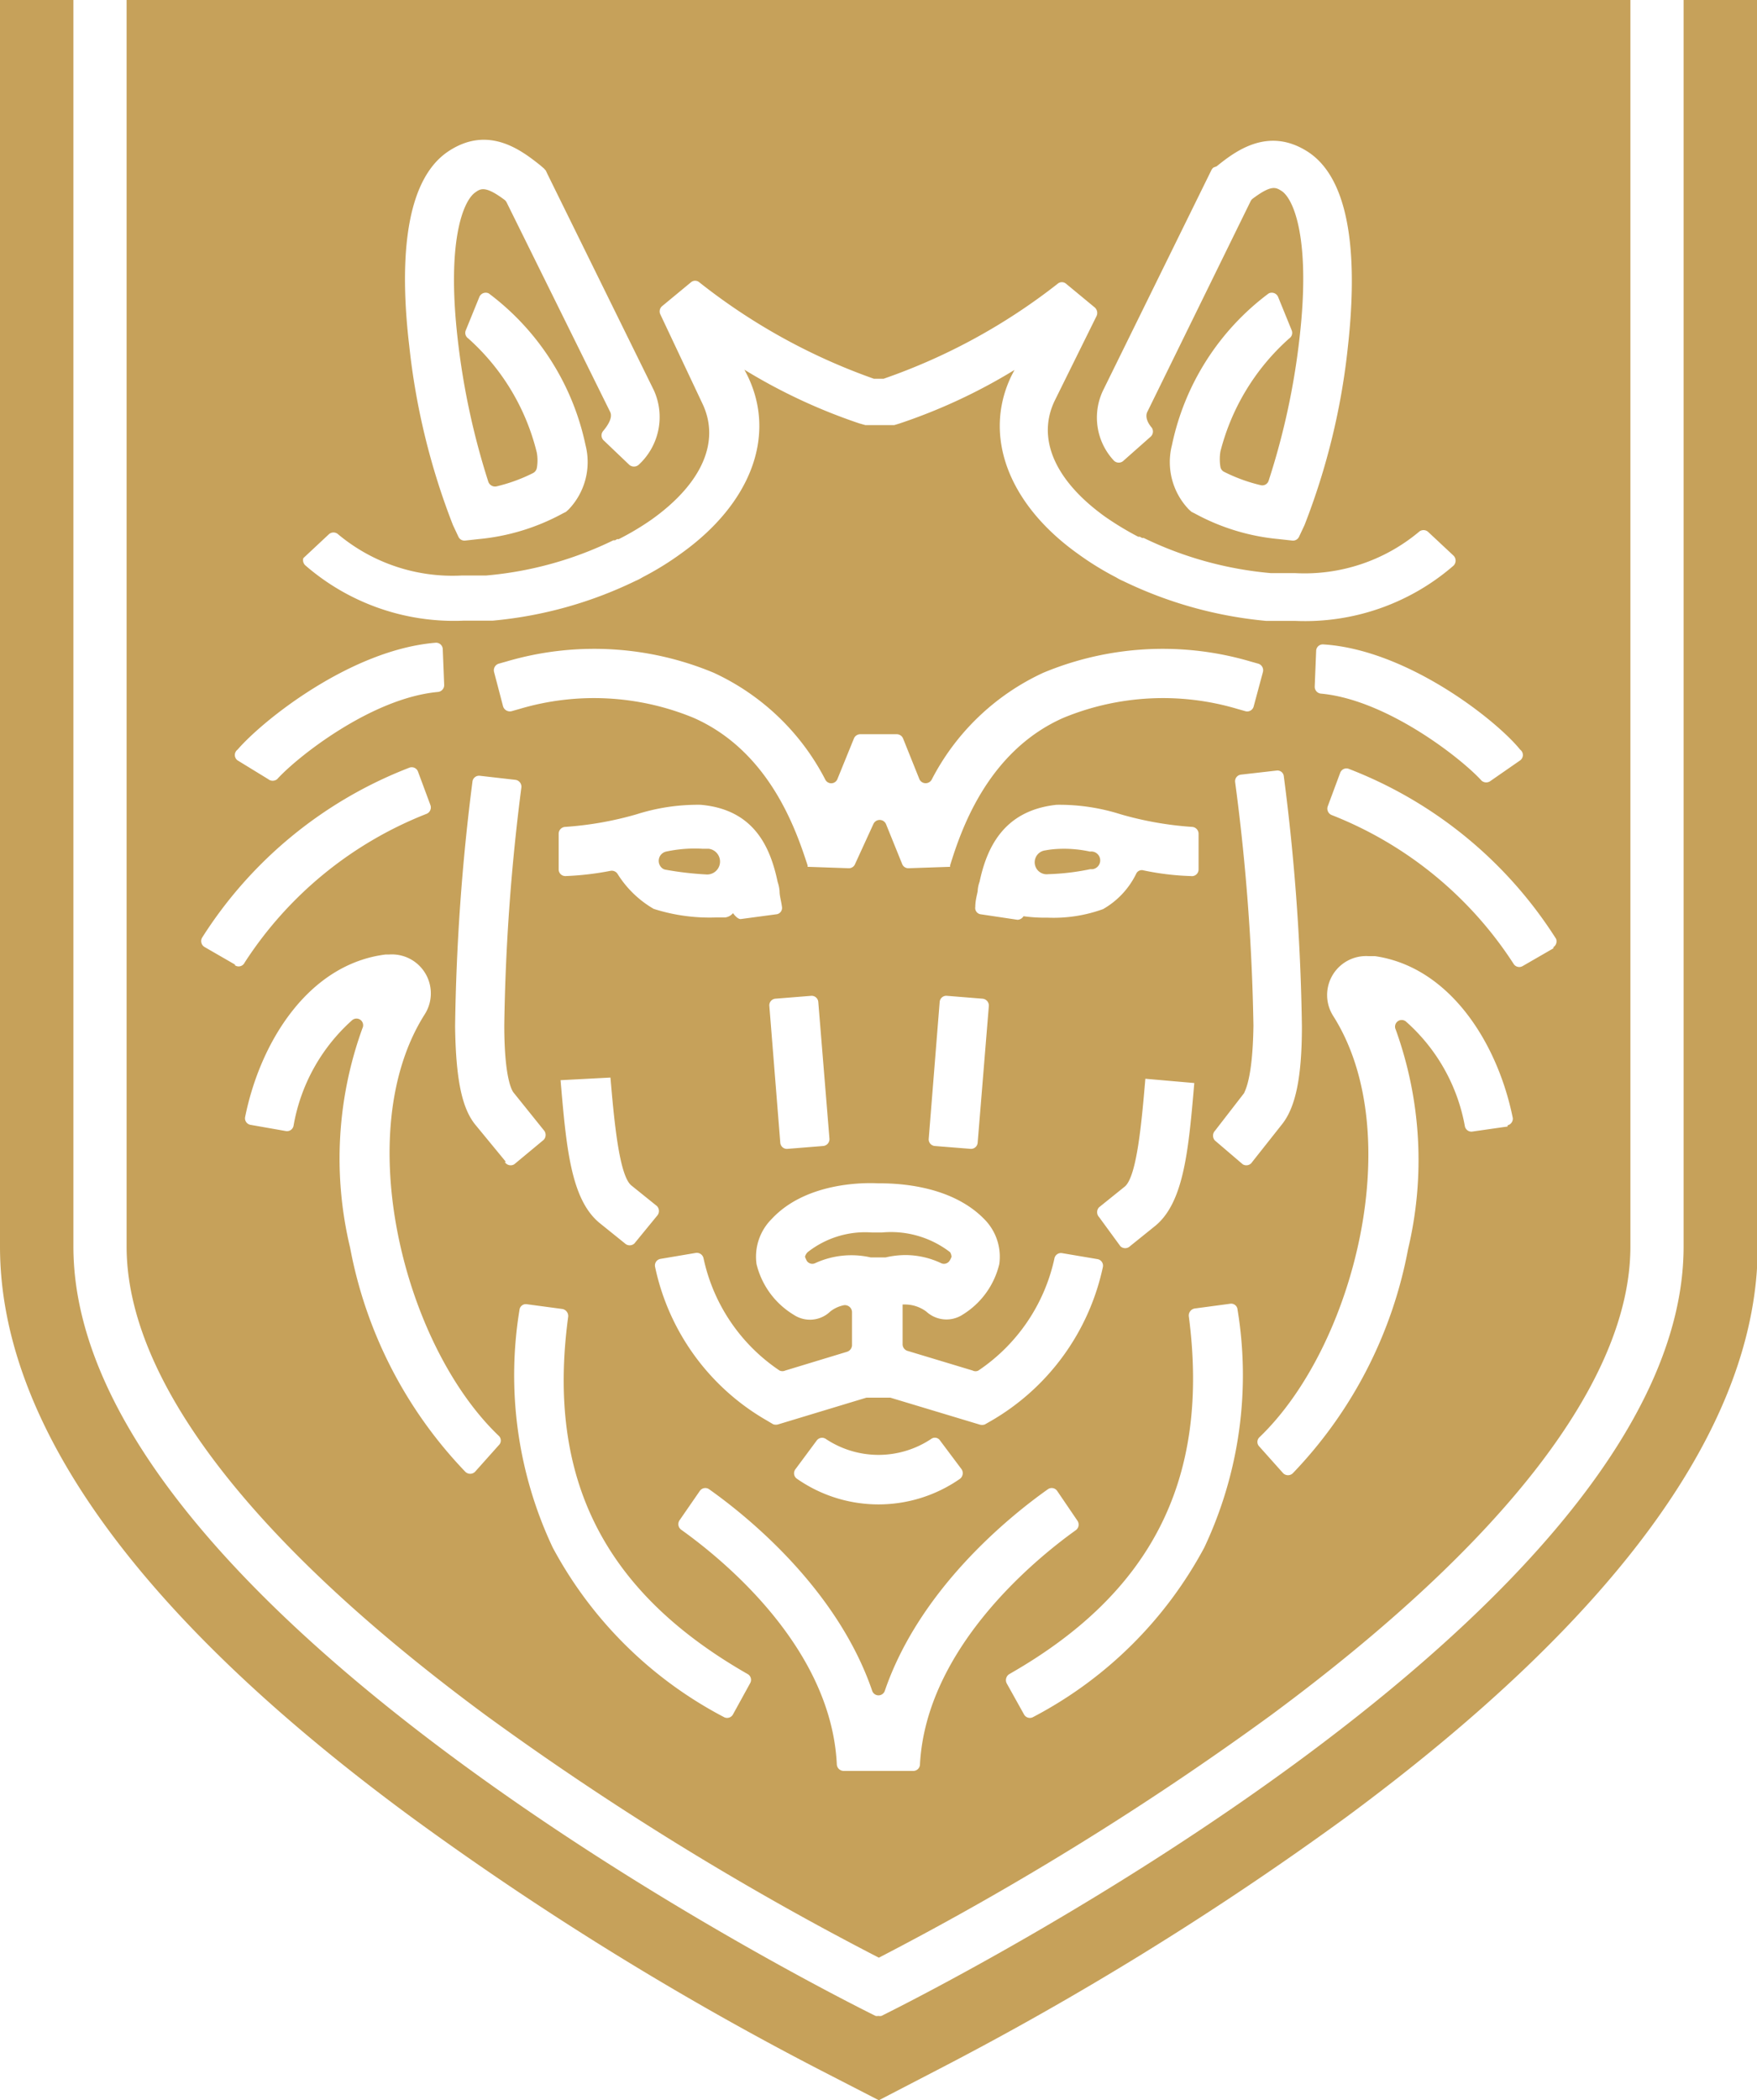
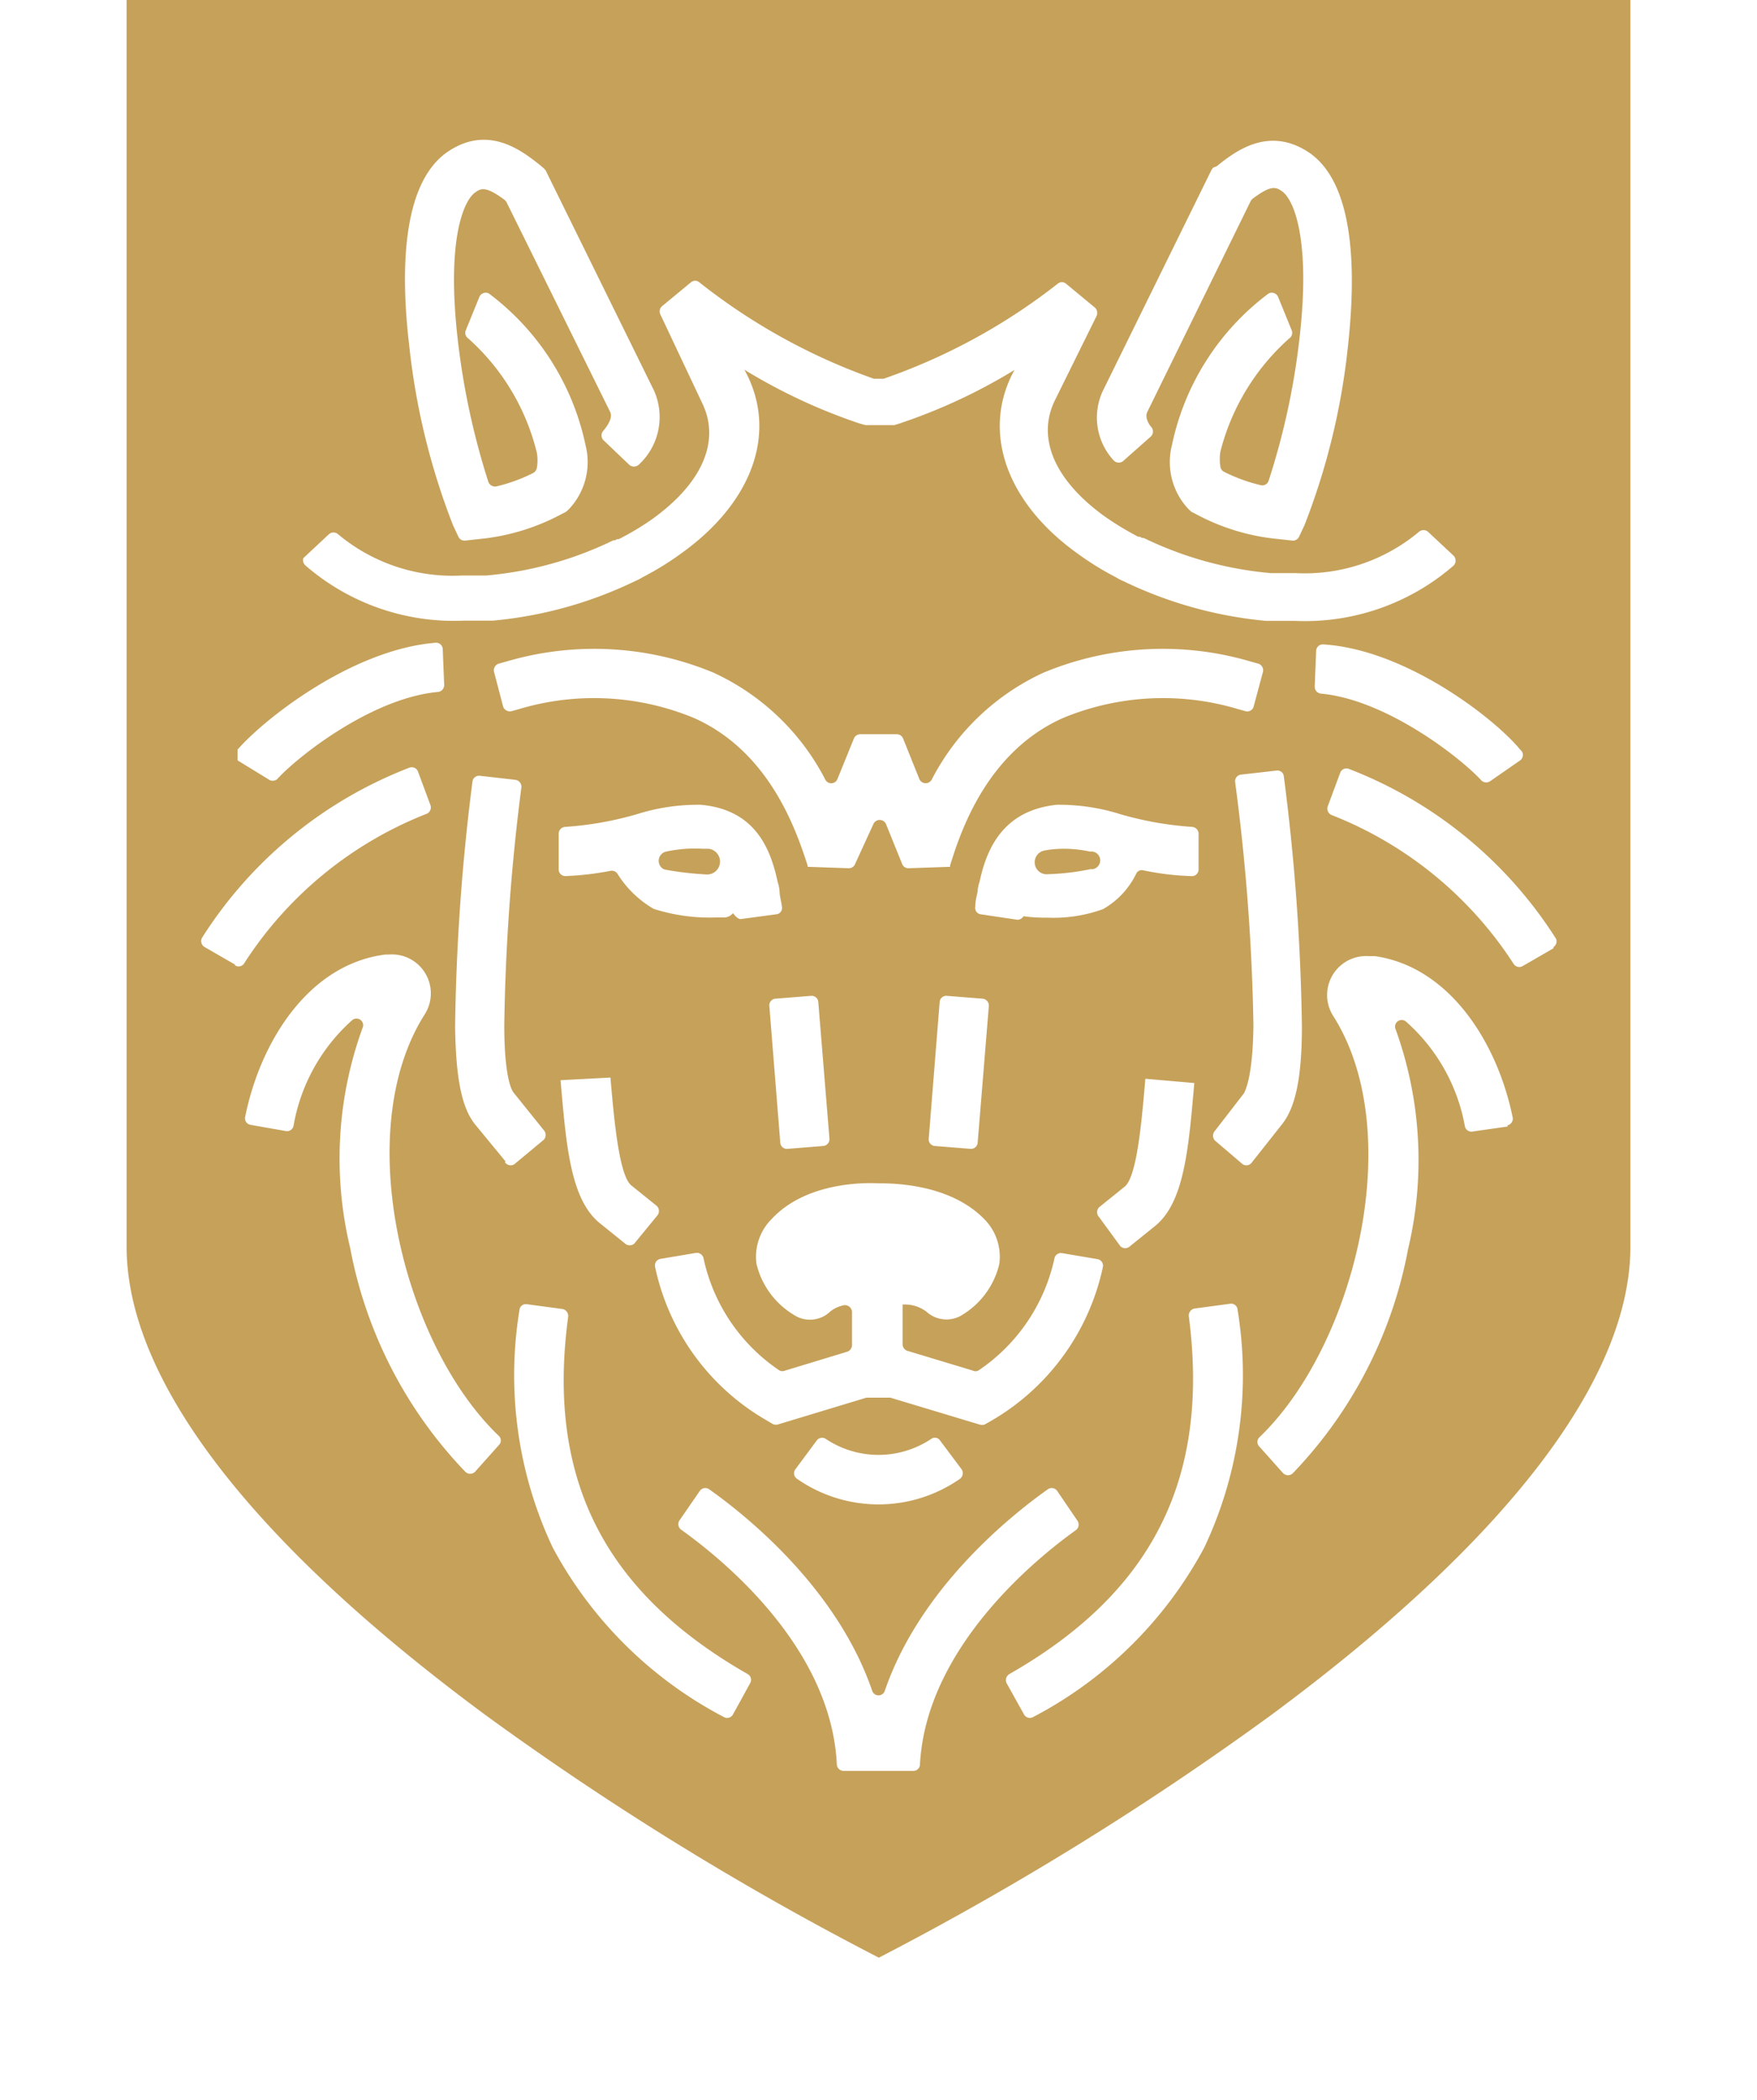
<svg xmlns="http://www.w3.org/2000/svg" viewBox="0 0 73.97 88.39">
  <defs>
    <style>.cls-1{fill:#c6a15a;}</style>
  </defs>
  <title>the-mystique-header-shield-only</title>
  <g id="Layer_2" data-name="Layer 2">
    <g id="Isolation_Mode" data-name="Isolation Mode">
      <path class="cls-1" d="M45.89,35.84a5.1,5.1,0,0,0-1.4-.11,3.86,3.86,0,0,0-.49.06.49.49,0,0,0,.13,1,10,10,0,0,0,1.77-.21l.1,0,0,0A.35.35,0,0,0,45.89,35.84Z" />
      <path class="cls-1" d="M29.83,35.72l-.26,0a5.72,5.72,0,0,0-1.53.12.4.4,0,0,0-.16.7h0a.31.31,0,0,0,.13.06,13.52,13.52,0,0,0,1.7.2A.53.53,0,0,0,29.83,35.72Z" />
-       <path class="cls-1" d="M39.62,53.16a.28.28,0,0,0,.35-.09.73.73,0,0,0,.09-.18A.43.43,0,0,0,40,52.7a4.08,4.08,0,0,0-2.87-.83h-.42A3.92,3.92,0,0,0,34,52.7a.43.43,0,0,0-.11.19,1.12,1.12,0,0,0,.08.18.28.28,0,0,0,.35.09,3.65,3.65,0,0,1,2.34-.24h.62a3.74,3.74,0,0,1,.81-.1A3.54,3.54,0,0,1,39.62,53.16Z" />
-       <path class="cls-1" d="M5.33,0V52.46c0,5.6,5.23,12.43,15.14,19.74A126.46,126.46,0,0,0,37,82.39,127.94,127.94,0,0,0,53.5,72.19c9.9-7.32,15.14-14.14,15.14-19.73V0ZM64,31.55A.28.28,0,0,1,64,32l-1.24.86a.3.3,0,0,1-.38,0c-.84-.93-4-3.42-6.78-3.67a.29.29,0,0,1-.25-.3l.06-1.5a.28.28,0,0,1,.3-.27C59.24,27.34,63,30.31,64,31.55ZM46.44,16.43,51,7.16a.31.31,0,0,1,.09-.11L51.22,7c.76-.61,2.16-1.71,3.86-.6,2,1.32,2,5.16,1.67,8.16a28.92,28.92,0,0,1-1.83,7.54l-.23.49a.28.28,0,0,1-.29.16l-.54-.06a9.11,9.11,0,0,1-3.56-1.08l-.14-.07-.11-.1a2.88,2.88,0,0,1-.71-2.71,10.69,10.69,0,0,1,4.07-6.38.29.29,0,0,1,.4.15l.57,1.4a.28.28,0,0,1-.1.34A9.51,9.51,0,0,0,51.38,19a2,2,0,0,0,0,.65.29.29,0,0,0,.16.21,7,7,0,0,0,1.54.56.28.28,0,0,0,.33-.19,30.42,30.42,0,0,0,1.3-6c.48-4.18-.25-5.86-.75-6.19-.25-.16-.43-.27-1.22.32a.31.31,0,0,0-.09.11L48.3,17.34c-.09.19,0,.44.19.66a.29.29,0,0,1-.05.38l-1.13,1a.29.29,0,0,1-.42,0A2.65,2.65,0,0,1,46.44,16.43ZM18.89,6.36c1.7-1.12,3.1,0,3.86.6l.15.13.08.09.07.15,4.48,9.1a2.73,2.73,0,0,1-.63,3.12.3.3,0,0,1-.42,0L25.4,18.52a.29.29,0,0,1,0-.39c.2-.24.4-.56.29-.79L21.33,8.52a.31.31,0,0,0-.09-.11c-.79-.59-1-.48-1.22-.32-.5.33-1.23,2-.75,6.19a31.12,31.12,0,0,0,1.29,6,.3.3,0,0,0,.34.19,7,7,0,0,0,1.54-.56.31.31,0,0,0,.16-.21,1.83,1.83,0,0,0,0-.65,9.44,9.44,0,0,0-2.89-4.81.28.28,0,0,1-.1-.34l.57-1.4a.29.29,0,0,1,.4-.15,10.74,10.74,0,0,1,4.07,6.38,2.88,2.88,0,0,1-.71,2.71l-.11.1-.14.07a9.16,9.16,0,0,1-3.56,1.08l-.54.06a.28.28,0,0,1-.29-.16l-.23-.49a29.26,29.26,0,0,1-1.84-7.54C16.87,11.52,16.88,7.68,18.89,6.36ZM12.77,23.49l1.07-1a.29.29,0,0,1,.4,0,7.51,7.51,0,0,0,5.21,1.73l.83,0h.19a15.2,15.2,0,0,0,5.35-1.48l.07,0,.09-.05.07,0a11.34,11.34,0,0,0,1.39-.83c2.13-1.52,2.9-3.3,2.12-4.9L27.8,13.23a.29.29,0,0,1,.08-.35l1.21-1a.27.27,0,0,1,.35,0,25.51,25.51,0,0,0,7.35,4.06l.14,0h.14l.13,0a25.27,25.27,0,0,0,7.33-4,.27.27,0,0,1,.35,0l1.21,1a.31.31,0,0,1,.08.35l-1.76,3.56c-.78,1.6,0,3.38,2.12,4.9a12.77,12.77,0,0,0,1.39.84l.07,0,.09.05.07,0a15.32,15.32,0,0,0,5.35,1.48h.18l.84,0a7.51,7.51,0,0,0,5.21-1.73.29.29,0,0,1,.4,0l1.07,1a.3.3,0,0,1,0,.41,9.54,9.54,0,0,1-6.68,2.33l-.94,0-.28,0a17.46,17.46,0,0,1-6-1.67,2.29,2.29,0,0,1-.31-.16,12.39,12.39,0,0,1-1.62-1c-2.95-2.11-4-5-2.78-7.5l.12-.23a23.6,23.6,0,0,1-4.86,2.26l-.2.06-.12,0-.2,0h-.6l-.21,0h-.09l-.25-.07a23.71,23.71,0,0,1-4.84-2.26l.12.23c1.24,2.52.17,5.39-2.78,7.5a12.39,12.39,0,0,1-1.62,1,2.29,2.29,0,0,1-.31.16,17.34,17.34,0,0,1-6,1.67l-.28,0-.94,0a9.54,9.54,0,0,1-6.68-2.33A.3.3,0,0,1,12.77,23.49ZM37.48,58.82h-1l-3.7,1.12a.36.36,0,0,1-.23,0l-.27-.16a9.78,9.78,0,0,1-4.7-6.46.28.28,0,0,1,.23-.34l1.48-.25a.29.29,0,0,1,.33.23,7.6,7.6,0,0,0,3.2,4.72.29.29,0,0,0,.24,0l2.6-.79a.3.3,0,0,0,.21-.27V55.22a.3.3,0,0,0-.34-.29,1.38,1.38,0,0,0-.57.26,1.23,1.23,0,0,1-.86.35,1.24,1.24,0,0,1-.69-.21,3.44,3.44,0,0,1-1.56-2.13,2.24,2.24,0,0,1,.64-1.9c1.44-1.55,3.9-1.53,4.47-1.5h0c.58,0,3,0,4.47,1.5a2.24,2.24,0,0,1,.64,1.9,3.43,3.43,0,0,1-1.53,2.12A1.25,1.25,0,0,1,39,55.2a1.51,1.51,0,0,0-.91-.3H38v1.67a.29.29,0,0,0,.2.28l2.75.83a.26.26,0,0,0,.24,0,7.63,7.63,0,0,0,3.2-4.71.28.28,0,0,1,.33-.23l1.48.25a.28.28,0,0,1,.23.34,9.86,9.86,0,0,1-4.69,6.46l-.28.16a.36.36,0,0,1-.23,0Zm2.93,3.42a6,6,0,0,1-6.85,0,.28.28,0,0,1-.07-.41l.89-1.2a.28.28,0,0,1,.39-.07,4,4,0,0,0,4.43,0,.26.26,0,0,1,.38.07l.9,1.2A.3.3,0,0,1,40.41,62.24ZM32.67,38.48l-1.49.2c-.15,0-.32-.25-.32-.25a.51.51,0,0,1-.32.18h-.36a7.72,7.72,0,0,1-2.66-.36A4.39,4.39,0,0,1,26,36.78a.29.29,0,0,0-.3-.13,12.39,12.39,0,0,1-1.89.22.28.28,0,0,1-.29-.28v-1.5a.29.29,0,0,1,.28-.29,14.25,14.25,0,0,0,3-.53,8.5,8.5,0,0,1,2.7-.4c2.28.2,2.94,1.83,3.24,3.25a1.59,1.59,0,0,1,.08.39c0,.2.07.41.1.65A.27.27,0,0,1,32.67,38.48Zm1.48,3.43a.28.28,0,0,1,.3.26l.47,5.75a.29.29,0,0,1-.27.31l-1.49.12a.28.28,0,0,1-.31-.26l-.46-5.75a.28.28,0,0,1,.26-.31ZM25.7,45.35v0c.15,1.74.36,4.12.88,4.54l1.08.87a.3.3,0,0,1,0,.41l-.95,1.16a.29.29,0,0,1-.4,0l-1.08-.87c-1.2-1-1.39-3.18-1.63-6v0Zm13.4,2.57.46-5.75a.28.28,0,0,1,.31-.26l1.49.12a.29.29,0,0,1,.27.31l-.47,5.75a.28.28,0,0,1-.3.26l-1.5-.12A.28.28,0,0,1,39.1,47.92Zm7.17,3.3a.3.3,0,0,1,0-.41l1.08-.87c.52-.42.72-2.8.87-4.54v0l2.06.18v0c-.24,2.79-.43,5-1.63,6l-1.08.87a.29.29,0,0,1-.4,0Zm3.87-14.35a11.29,11.29,0,0,1-2-.24.26.26,0,0,0-.31.15,3.46,3.46,0,0,1-1.39,1.48,6.12,6.12,0,0,1-2.35.36,6.46,6.46,0,0,1-1-.06.31.31,0,0,1-.25.15l-1.54-.23a.27.27,0,0,1-.24-.32c0-.24.06-.45.1-.65a1.35,1.35,0,0,1,.08-.4c.3-1.41,1-3,3.24-3.24a8.54,8.54,0,0,1,2.7.4,14.25,14.25,0,0,0,3,.53.29.29,0,0,1,.28.29v1.5A.28.28,0,0,1,50.14,36.87Zm-5.37-6.66C41.55,31.63,40.44,35,40,36.42l0,.06-1.75.06a.28.28,0,0,1-.27-.18l-.68-1.68a.29.29,0,0,0-.53,0L36,36.36a.28.28,0,0,1-.27.18L34,36.48l0-.06c-.47-1.44-1.58-4.79-4.8-6.21a11,11,0,0,0-7.34-.37l-.32.09a.3.3,0,0,1-.36-.2l-.38-1.45a.29.29,0,0,1,.2-.35l.32-.09a13.08,13.08,0,0,1,8.72.47,10,10,0,0,1,4.7,4.49.28.28,0,0,0,.51,0l.7-1.72a.29.29,0,0,1,.27-.18h1.53a.29.29,0,0,1,.27.18l.69,1.72a.29.29,0,0,0,.52,0,10,10,0,0,1,4.7-4.49,13.08,13.08,0,0,1,8.72-.47l.32.09a.29.29,0,0,1,.2.35l-.39,1.45a.28.28,0,0,1-.35.2l-.32-.09A11,11,0,0,0,44.77,30.21ZM10,31.55c1.07-1.24,4.78-4.21,8.34-4.5a.28.28,0,0,1,.3.27l.06,1.5a.29.29,0,0,1-.25.3c-2.8.25-5.94,2.74-6.78,3.67a.3.3,0,0,1-.38,0L10,32A.28.28,0,0,1,10,31.55Zm-.08,9.06-1.3-.75a.29.29,0,0,1-.11-.4,18,18,0,0,1,8.72-7.15.28.28,0,0,1,.37.17l.52,1.4a.29.29,0,0,1-.16.37,16.14,16.14,0,0,0-7.66,6.26A.28.28,0,0,1,9.87,40.61ZM21,60.82l-1,1.12a.29.29,0,0,1-.41,0,18.52,18.52,0,0,1-4.85-9.43,16.09,16.09,0,0,1,.52-9.24.28.28,0,0,0-.44-.33,7.71,7.71,0,0,0-2.46,4.43.28.28,0,0,1-.33.23l-1.48-.26a.28.28,0,0,1-.23-.33c.64-3.18,2.68-6.44,5.92-6.84h.15a1.64,1.64,0,0,1,1.49,2.52c-3.14,4.95-.89,13.9,3.11,17.73A.27.27,0,0,1,21,60.82Zm.3-11.92L20,47.32c-.56-.7-.81-1.93-.84-4.12a89.69,89.69,0,0,1,.73-10.3.28.28,0,0,1,.32-.25l1.49.17a.29.29,0,0,1,.25.32,87.64,87.64,0,0,0-.72,10c0,2.33.35,2.79.39,2.84l1.27,1.58a.3.3,0,0,1,0,.41L21.65,49A.29.29,0,0,1,21.25,48.9ZM31.58,70.84l-.72,1.31a.28.28,0,0,1-.39.11,17.23,17.23,0,0,1-7.2-7.13,17,17,0,0,1-1.4-10,.27.27,0,0,1,.32-.24l1.49.2a.3.3,0,0,1,.24.33C23,62.24,25.44,67,31.47,70.45A.28.28,0,0,1,31.58,70.84Zm6.86,3.69-1.46,0-1.46,0a.29.29,0,0,1-.29-.28c-.24-4.92-4.8-8.62-6.55-9.87a.29.29,0,0,1-.07-.4l.85-1.23a.28.28,0,0,1,.4-.07c1.61,1.14,5.39,4.19,6.86,8.48a.28.28,0,0,0,.53,0c1.47-4.29,5.25-7.34,6.86-8.48a.28.28,0,0,1,.4.07L45.36,64a.29.29,0,0,1-.07.4c-1.75,1.25-6.31,5-6.56,9.87A.28.28,0,0,1,38.44,74.53Zm12.26-9.4a17.23,17.23,0,0,1-7.2,7.13.28.28,0,0,1-.39-.11l-.73-1.31a.3.3,0,0,1,.12-.39c6-3.42,8.44-8.21,7.55-15.05a.3.3,0,0,1,.24-.33l1.49-.2a.27.27,0,0,1,.32.24A17,17,0,0,1,50.7,65.13ZM52.32,49,51.15,48a.3.3,0,0,1,0-.41L52.38,46c0-.05.36-.51.39-2.84A88.19,88.19,0,0,0,52,32.92a.28.28,0,0,1,.25-.32l1.49-.17a.27.27,0,0,1,.31.25,90.72,90.72,0,0,1,.76,10.52c0,2.19-.28,3.42-.84,4.12L52.72,48.9A.29.29,0,0,1,52.32,49Zm11.15-1.59L62,47.62a.28.28,0,0,1-.33-.23A7.71,7.71,0,0,0,59.2,43a.28.28,0,0,0-.44.33,16.18,16.18,0,0,1,.52,9.24A18.52,18.52,0,0,1,54.43,62a.29.29,0,0,1-.41,0l-1-1.12a.27.27,0,0,1,0-.39c4-3.83,6.25-12.78,3.11-17.73a1.64,1.64,0,0,1,1.49-2.52h.21l.06,0c3.16.46,5.17,3.68,5.8,6.82A.29.29,0,0,1,63.47,47.36Zm1.93-7.5-1.3.75a.28.28,0,0,1-.38-.1,16.14,16.14,0,0,0-7.66-6.26.29.29,0,0,1-.16-.37l.52-1.4a.28.28,0,0,1,.37-.17,18,18,0,0,1,8.72,7.15A.29.29,0,0,1,65.4,39.86Z" />
-       <path class="cls-1" d="M70.88,0V52.46c0,15.36-31.53,31.27-33.77,32.38a.28.28,0,0,1-.13,0,.27.27,0,0,1-.12,0c-2.24-1.11-33.77-17-33.77-32.38V0H0V52.46c0,7.46,5.82,15.55,17.3,24A131.25,131.25,0,0,0,34.55,87.13L37,88.39l2.43-1.26A132.77,132.77,0,0,0,56.67,76.48C68.15,68,74,59.91,74,52.46V0Z" />
+       <path class="cls-1" d="M5.33,0V52.46c0,5.6,5.23,12.43,15.14,19.74A126.46,126.46,0,0,0,37,82.39,127.94,127.94,0,0,0,53.5,72.19c9.9-7.32,15.14-14.14,15.14-19.73V0ZM64,31.55A.28.28,0,0,1,64,32l-1.24.86a.3.3,0,0,1-.38,0c-.84-.93-4-3.42-6.78-3.67a.29.29,0,0,1-.25-.3l.06-1.5a.28.28,0,0,1,.3-.27C59.24,27.34,63,30.31,64,31.55ZM46.44,16.43,51,7.16a.31.31,0,0,1,.09-.11L51.22,7c.76-.61,2.16-1.71,3.86-.6,2,1.32,2,5.16,1.67,8.16a28.92,28.92,0,0,1-1.83,7.54l-.23.49a.28.28,0,0,1-.29.16l-.54-.06a9.11,9.11,0,0,1-3.56-1.08l-.14-.07-.11-.1a2.88,2.88,0,0,1-.71-2.71,10.69,10.69,0,0,1,4.07-6.38.29.29,0,0,1,.4.15l.57,1.4a.28.28,0,0,1-.1.34A9.51,9.51,0,0,0,51.38,19a2,2,0,0,0,0,.65.29.29,0,0,0,.16.21,7,7,0,0,0,1.54.56.28.28,0,0,0,.33-.19,30.42,30.42,0,0,0,1.3-6c.48-4.18-.25-5.86-.75-6.19-.25-.16-.43-.27-1.22.32a.31.31,0,0,0-.09.11L48.3,17.34c-.09.19,0,.44.19.66a.29.29,0,0,1-.05.38l-1.13,1a.29.29,0,0,1-.42,0A2.65,2.65,0,0,1,46.44,16.43ZM18.89,6.36c1.7-1.12,3.1,0,3.86.6l.15.13.08.09.07.15,4.48,9.1a2.73,2.73,0,0,1-.63,3.12.3.3,0,0,1-.42,0L25.4,18.52a.29.29,0,0,1,0-.39c.2-.24.4-.56.29-.79L21.33,8.52a.31.31,0,0,0-.09-.11c-.79-.59-1-.48-1.22-.32-.5.33-1.23,2-.75,6.19a31.12,31.12,0,0,0,1.29,6,.3.3,0,0,0,.34.19,7,7,0,0,0,1.54-.56.31.31,0,0,0,.16-.21,1.83,1.83,0,0,0,0-.65,9.44,9.44,0,0,0-2.89-4.81.28.28,0,0,1-.1-.34l.57-1.4a.29.29,0,0,1,.4-.15,10.74,10.74,0,0,1,4.07,6.38,2.88,2.88,0,0,1-.71,2.71l-.11.1-.14.07a9.16,9.16,0,0,1-3.56,1.08l-.54.06a.28.28,0,0,1-.29-.16l-.23-.49a29.26,29.26,0,0,1-1.84-7.54C16.87,11.52,16.88,7.68,18.89,6.36ZM12.77,23.49l1.07-1a.29.29,0,0,1,.4,0,7.51,7.51,0,0,0,5.21,1.73l.83,0h.19a15.2,15.2,0,0,0,5.35-1.48l.07,0,.09-.05.07,0a11.34,11.34,0,0,0,1.39-.83c2.13-1.52,2.9-3.3,2.12-4.9L27.8,13.23a.29.29,0,0,1,.08-.35l1.21-1a.27.27,0,0,1,.35,0,25.51,25.51,0,0,0,7.35,4.06l.14,0h.14l.13,0a25.27,25.27,0,0,0,7.33-4,.27.27,0,0,1,.35,0l1.21,1a.31.31,0,0,1,.08.35l-1.76,3.56c-.78,1.6,0,3.38,2.12,4.9a12.77,12.77,0,0,0,1.39.84l.07,0,.09.05.07,0a15.32,15.32,0,0,0,5.35,1.48h.18l.84,0a7.51,7.51,0,0,0,5.21-1.73.29.29,0,0,1,.4,0l1.07,1a.3.3,0,0,1,0,.41,9.54,9.54,0,0,1-6.68,2.33l-.94,0-.28,0a17.46,17.46,0,0,1-6-1.67,2.29,2.29,0,0,1-.31-.16,12.39,12.39,0,0,1-1.62-1c-2.95-2.11-4-5-2.78-7.5l.12-.23a23.6,23.6,0,0,1-4.86,2.26l-.2.06-.12,0-.2,0h-.6l-.21,0h-.09l-.25-.07a23.71,23.71,0,0,1-4.84-2.26l.12.23c1.24,2.52.17,5.39-2.78,7.5a12.39,12.39,0,0,1-1.62,1,2.29,2.29,0,0,1-.31.16,17.34,17.34,0,0,1-6,1.67l-.28,0-.94,0a9.54,9.54,0,0,1-6.68-2.33A.3.3,0,0,1,12.77,23.49ZM37.48,58.82h-1l-3.7,1.12a.36.36,0,0,1-.23,0l-.27-.16a9.78,9.78,0,0,1-4.7-6.46.28.28,0,0,1,.23-.34l1.48-.25a.29.29,0,0,1,.33.23,7.6,7.6,0,0,0,3.2,4.72.29.29,0,0,0,.24,0l2.6-.79a.3.3,0,0,0,.21-.27V55.22a.3.3,0,0,0-.34-.29,1.38,1.38,0,0,0-.57.26,1.23,1.23,0,0,1-.86.35,1.24,1.24,0,0,1-.69-.21,3.44,3.44,0,0,1-1.56-2.13,2.24,2.24,0,0,1,.64-1.9c1.44-1.55,3.9-1.53,4.47-1.5h0c.58,0,3,0,4.47,1.5a2.24,2.24,0,0,1,.64,1.9,3.43,3.43,0,0,1-1.53,2.12A1.25,1.25,0,0,1,39,55.2a1.51,1.51,0,0,0-.91-.3H38v1.67a.29.29,0,0,0,.2.28l2.75.83a.26.26,0,0,0,.24,0,7.63,7.63,0,0,0,3.2-4.71.28.28,0,0,1,.33-.23l1.48.25a.28.28,0,0,1,.23.34,9.86,9.86,0,0,1-4.69,6.46l-.28.16a.36.36,0,0,1-.23,0Zm2.93,3.42a6,6,0,0,1-6.85,0,.28.28,0,0,1-.07-.41l.89-1.2a.28.28,0,0,1,.39-.07,4,4,0,0,0,4.43,0,.26.26,0,0,1,.38.07l.9,1.2A.3.3,0,0,1,40.41,62.24ZM32.67,38.48l-1.49.2c-.15,0-.32-.25-.32-.25a.51.51,0,0,1-.32.18h-.36a7.72,7.72,0,0,1-2.66-.36A4.39,4.39,0,0,1,26,36.78a.29.29,0,0,0-.3-.13,12.39,12.39,0,0,1-1.89.22.28.28,0,0,1-.29-.28v-1.5a.29.29,0,0,1,.28-.29,14.25,14.25,0,0,0,3-.53,8.5,8.5,0,0,1,2.7-.4c2.28.2,2.94,1.83,3.24,3.25a1.59,1.59,0,0,1,.08.39c0,.2.07.41.1.65A.27.27,0,0,1,32.67,38.48Zm1.48,3.43a.28.28,0,0,1,.3.26l.47,5.75a.29.29,0,0,1-.27.31l-1.49.12a.28.28,0,0,1-.31-.26l-.46-5.75a.28.28,0,0,1,.26-.31ZM25.7,45.35v0c.15,1.74.36,4.12.88,4.54l1.08.87a.3.3,0,0,1,0,.41l-.95,1.16a.29.29,0,0,1-.4,0l-1.08-.87c-1.2-1-1.39-3.18-1.63-6v0Zm13.4,2.57.46-5.75a.28.28,0,0,1,.31-.26l1.49.12a.29.29,0,0,1,.27.31l-.47,5.75a.28.28,0,0,1-.3.26l-1.5-.12A.28.28,0,0,1,39.1,47.92Zm7.17,3.3a.3.3,0,0,1,0-.41l1.08-.87c.52-.42.72-2.8.87-4.54v0l2.06.18v0c-.24,2.79-.43,5-1.63,6l-1.08.87a.29.29,0,0,1-.4,0Zm3.87-14.35a11.29,11.29,0,0,1-2-.24.26.26,0,0,0-.31.15,3.46,3.46,0,0,1-1.39,1.48,6.12,6.12,0,0,1-2.35.36,6.46,6.46,0,0,1-1-.06.31.31,0,0,1-.25.15l-1.54-.23a.27.27,0,0,1-.24-.32c0-.24.06-.45.1-.65a1.35,1.35,0,0,1,.08-.4c.3-1.41,1-3,3.24-3.24a8.54,8.54,0,0,1,2.7.4,14.25,14.25,0,0,0,3,.53.29.29,0,0,1,.28.29v1.5A.28.28,0,0,1,50.14,36.87Zm-5.37-6.66C41.55,31.63,40.44,35,40,36.42l0,.06-1.75.06a.28.28,0,0,1-.27-.18l-.68-1.68a.29.29,0,0,0-.53,0L36,36.36a.28.28,0,0,1-.27.18L34,36.48l0-.06c-.47-1.44-1.58-4.79-4.8-6.21a11,11,0,0,0-7.34-.37l-.32.09a.3.3,0,0,1-.36-.2l-.38-1.45a.29.29,0,0,1,.2-.35l.32-.09a13.08,13.08,0,0,1,8.72.47,10,10,0,0,1,4.7,4.49.28.28,0,0,0,.51,0l.7-1.72a.29.29,0,0,1,.27-.18h1.53a.29.29,0,0,1,.27.18l.69,1.72a.29.29,0,0,0,.52,0,10,10,0,0,1,4.7-4.49,13.08,13.08,0,0,1,8.72-.47l.32.09a.29.29,0,0,1,.2.35l-.39,1.45a.28.28,0,0,1-.35.2l-.32-.09A11,11,0,0,0,44.77,30.21ZM10,31.55c1.07-1.24,4.78-4.21,8.34-4.5a.28.28,0,0,1,.3.27l.06,1.5a.29.29,0,0,1-.25.3c-2.8.25-5.94,2.74-6.78,3.67a.3.3,0,0,1-.38,0L10,32Zm-.08,9.06-1.3-.75a.29.29,0,0,1-.11-.4,18,18,0,0,1,8.72-7.15.28.28,0,0,1,.37.17l.52,1.4a.29.29,0,0,1-.16.37,16.14,16.14,0,0,0-7.66,6.26A.28.28,0,0,1,9.87,40.61ZM21,60.82l-1,1.12a.29.29,0,0,1-.41,0,18.52,18.52,0,0,1-4.85-9.43,16.09,16.09,0,0,1,.52-9.24.28.28,0,0,0-.44-.33,7.71,7.71,0,0,0-2.46,4.43.28.28,0,0,1-.33.23l-1.48-.26a.28.28,0,0,1-.23-.33c.64-3.18,2.68-6.44,5.92-6.84h.15a1.64,1.64,0,0,1,1.49,2.52c-3.14,4.95-.89,13.9,3.11,17.73A.27.27,0,0,1,21,60.82Zm.3-11.92L20,47.32c-.56-.7-.81-1.93-.84-4.12a89.69,89.69,0,0,1,.73-10.3.28.28,0,0,1,.32-.25l1.49.17a.29.29,0,0,1,.25.32,87.64,87.64,0,0,0-.72,10c0,2.33.35,2.79.39,2.84l1.27,1.58a.3.3,0,0,1,0,.41L21.65,49A.29.29,0,0,1,21.25,48.9ZM31.58,70.84l-.72,1.31a.28.28,0,0,1-.39.11,17.23,17.23,0,0,1-7.2-7.13,17,17,0,0,1-1.4-10,.27.27,0,0,1,.32-.24l1.49.2a.3.3,0,0,1,.24.33C23,62.24,25.44,67,31.47,70.45A.28.28,0,0,1,31.58,70.84Zm6.86,3.69-1.46,0-1.46,0a.29.29,0,0,1-.29-.28c-.24-4.92-4.8-8.62-6.55-9.87a.29.29,0,0,1-.07-.4l.85-1.23a.28.28,0,0,1,.4-.07c1.61,1.14,5.39,4.19,6.86,8.48a.28.28,0,0,0,.53,0c1.47-4.29,5.25-7.34,6.86-8.48a.28.28,0,0,1,.4.07L45.36,64a.29.29,0,0,1-.07.4c-1.75,1.25-6.31,5-6.56,9.87A.28.28,0,0,1,38.44,74.53Zm12.26-9.4a17.23,17.23,0,0,1-7.2,7.13.28.28,0,0,1-.39-.11l-.73-1.31a.3.3,0,0,1,.12-.39c6-3.42,8.44-8.21,7.55-15.05a.3.3,0,0,1,.24-.33l1.49-.2a.27.27,0,0,1,.32.24A17,17,0,0,1,50.7,65.13ZM52.32,49,51.15,48a.3.3,0,0,1,0-.41L52.38,46c0-.05.36-.51.39-2.84A88.19,88.19,0,0,0,52,32.92a.28.28,0,0,1,.25-.32l1.49-.17a.27.27,0,0,1,.31.25,90.72,90.72,0,0,1,.76,10.52c0,2.19-.28,3.42-.84,4.12L52.72,48.9A.29.29,0,0,1,52.32,49Zm11.15-1.59L62,47.62a.28.28,0,0,1-.33-.23A7.71,7.71,0,0,0,59.2,43a.28.28,0,0,0-.44.33,16.18,16.18,0,0,1,.52,9.24A18.52,18.52,0,0,1,54.43,62a.29.29,0,0,1-.41,0l-1-1.12a.27.27,0,0,1,0-.39c4-3.83,6.25-12.78,3.11-17.73a1.64,1.64,0,0,1,1.49-2.52h.21l.06,0c3.16.46,5.17,3.68,5.8,6.82A.29.29,0,0,1,63.47,47.36Zm1.93-7.5-1.3.75a.28.28,0,0,1-.38-.1,16.14,16.14,0,0,0-7.66-6.26.29.29,0,0,1-.16-.37l.52-1.4a.28.28,0,0,1,.37-.17,18,18,0,0,1,8.72,7.15A.29.29,0,0,1,65.4,39.86Z" />
    </g>
  </g>
</svg>